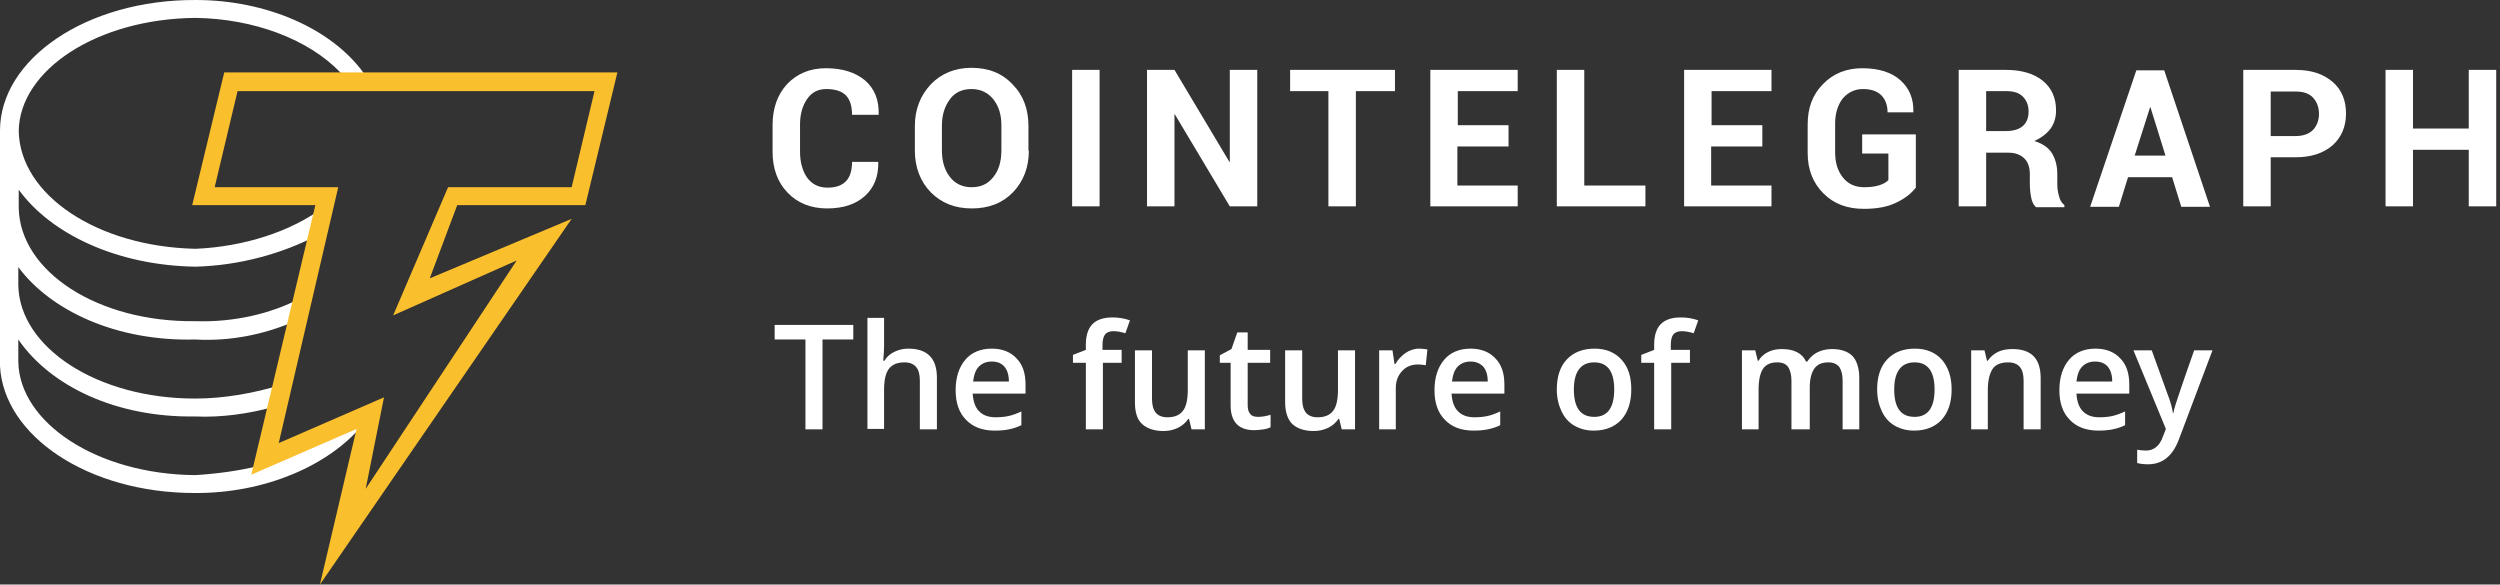
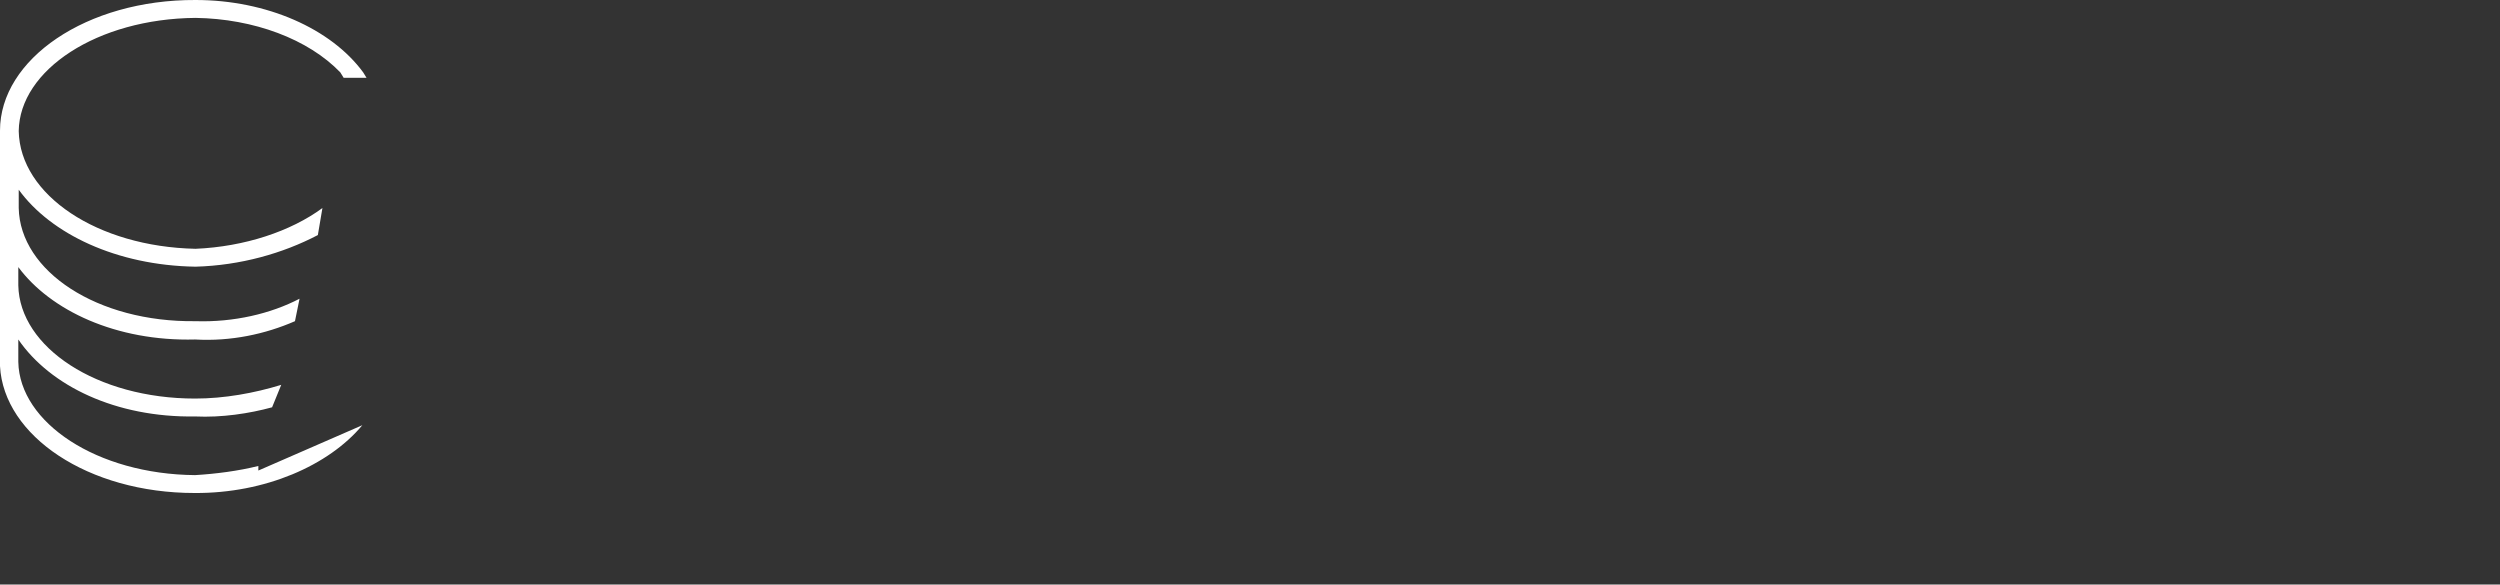
<svg xmlns="http://www.w3.org/2000/svg" width="278" height="65" viewBox="0 0 278 65" fill="none">
  <rect x="0" y="0" width="278" height="65" fill="#333333" stroke="none" />
  <path d="M40.295 47.281L28.729 52.324V51.815C26.509 52.37 24.011 52.694 21.697 52.833C10.779 52.74 2.174 47.004 2.036 40.249V37.751C5.598 42.932 12.907 46.449 21.697 46.31C24.658 46.449 27.712 45.986 30.256 45.292L31.274 42.794C28.267 43.719 24.936 44.32 21.697 44.32C10.779 44.32 2.174 38.63 2.036 31.737V29.701C5.598 34.513 12.907 37.982 21.697 37.751C25.676 37.982 29.516 37.15 32.801 35.715L33.309 33.217C30.117 34.883 26 35.854 21.744 35.715C10.826 35.854 2.221 30.164 2.082 23.132V21.096C5.644 26 12.954 29.516 21.744 29.655C26.74 29.516 31.459 28.174 35.345 26.139L35.854 23.132C32.338 25.723 27.203 27.434 21.744 27.666C10.826 27.434 2.221 21.698 2.082 14.573C2.174 7.772 10.826 2.082 21.744 1.99C28.221 2.082 34.281 4.349 37.843 8.05L38.213 8.651H40.758L40.388 8.05C36.825 3.192 29.655 0 21.744 0C9.623 -0.046 0 6.57 0 14.527V15.036V40.712C0.416 48.484 9.808 54.822 21.651 54.822C29.47 54.868 36.548 51.769 40.295 47.281Z" fill="white" />
-   <path d="M35.576 65L39.648 47.698L27.943 52.786L35.068 22.808H21.374L24.936 8.05H68.655L65.092 22.808H50.843L47.79 30.95L63.566 24.335L35.576 65ZM42.701 44.182L40.665 54.359L57.459 28.961L43.719 35.068L49.825 20.819H63.566L66.11 10.132H26.416L23.872 20.819H37.612L30.996 49.27L42.701 44.182Z" fill="#FABF2C" />
-   <path d="M97.662 17.997C97.708 19.616 97.199 20.865 96.181 21.79C95.163 22.715 93.775 23.178 91.971 23.178C90.167 23.178 88.686 22.577 87.576 21.42C86.466 20.264 85.911 18.737 85.911 16.886V13.879C85.911 12.029 86.466 10.502 87.53 9.345C88.64 8.189 90.074 7.587 91.832 7.587C93.683 7.587 95.117 8.05 96.181 8.929C97.245 9.854 97.754 11.103 97.708 12.723V12.769H94.747C94.747 11.797 94.516 11.057 94.053 10.595C93.59 10.132 92.85 9.901 91.879 9.901C90.953 9.901 90.259 10.271 89.751 11.011C89.242 11.751 88.964 12.676 88.964 13.833V16.886C88.964 18.043 89.242 19.014 89.751 19.755C90.306 20.495 91.046 20.865 92.017 20.865C92.943 20.865 93.59 20.634 94.053 20.171C94.516 19.708 94.747 18.968 94.747 17.997H97.662ZM114.409 16.747C114.409 18.598 113.807 20.171 112.651 21.374C111.494 22.577 109.968 23.178 108.071 23.178C106.174 23.178 104.694 22.577 103.491 21.374C102.334 20.171 101.733 18.598 101.733 16.747V14.018C101.733 12.168 102.334 10.641 103.491 9.392C104.647 8.189 106.174 7.541 108.025 7.541C109.921 7.541 111.448 8.143 112.605 9.392C113.807 10.595 114.363 12.168 114.363 14.018V16.747H114.409ZM111.355 13.972C111.355 12.769 111.078 11.844 110.476 11.057C109.875 10.317 109.089 9.901 108.025 9.901C107.007 9.901 106.174 10.271 105.619 11.057C105.064 11.797 104.74 12.769 104.74 13.972V16.701C104.74 17.904 105.017 18.876 105.619 19.662C106.174 20.402 107.007 20.819 108.025 20.819C109.089 20.819 109.875 20.449 110.476 19.662C111.078 18.922 111.355 17.904 111.355 16.701V13.972ZM122.274 22.947H119.22V7.772H122.274V22.947ZM139.807 22.947H136.754L130.647 12.723H130.601V22.947H127.548V7.772H130.601L136.708 17.997H136.754V7.772H139.807V22.947ZM155.12 10.132H150.772V22.947H147.718V10.132H143.462V7.772H155.12V10.132ZM167.704 16.285H162.06V20.634H168.768V22.947H159.053V7.772H168.768V10.132H162.106V13.925H167.75V16.285H167.704ZM176.17 20.634H182.971V22.947H173.117V7.772H176.17V20.634ZM195.925 16.285H190.28V20.634H196.989V22.947H187.273V7.772H196.989V10.132H190.327V13.925H195.971V16.285H195.925ZM212.996 20.911C212.533 21.513 211.839 22.068 210.868 22.53C209.942 22.993 208.739 23.224 207.259 23.224C205.408 23.224 203.928 22.669 202.771 21.513C201.615 20.356 201.013 18.876 201.013 17.025V13.833C201.013 11.982 201.569 10.502 202.725 9.345C203.836 8.189 205.316 7.587 207.074 7.587C208.925 7.587 210.359 8.05 211.33 8.929C212.302 9.808 212.811 10.965 212.764 12.445V12.491H209.896C209.896 11.705 209.665 11.057 209.202 10.595C208.739 10.132 208.045 9.901 207.166 9.901C206.241 9.901 205.501 10.271 204.9 10.965C204.344 11.705 204.067 12.63 204.067 13.74V16.933C204.067 18.089 204.344 19.014 204.946 19.755C205.547 20.495 206.334 20.819 207.305 20.819C208.046 20.819 208.601 20.726 209.017 20.587C209.433 20.449 209.757 20.264 209.989 20.032V17.071H207.074V14.943H213.042V20.911H212.996ZM220.86 16.886V22.947H217.807V7.772H223.081C224.793 7.772 226.181 8.189 227.152 8.975C228.124 9.762 228.633 10.872 228.633 12.26C228.633 13.046 228.448 13.694 228.031 14.296C227.615 14.851 227.013 15.313 226.227 15.684C227.106 15.961 227.754 16.377 228.17 17.025C228.54 17.627 228.771 18.413 228.771 19.338V20.449C228.771 20.865 228.818 21.328 228.956 21.79C229.049 22.253 229.28 22.577 229.558 22.808V23.039H226.412C226.134 22.808 225.949 22.438 225.857 21.929C225.764 21.42 225.718 20.911 225.718 20.449V19.384C225.718 18.644 225.533 18.043 225.117 17.627C224.7 17.21 224.099 16.979 223.359 16.979H220.86V16.886ZM220.86 14.573H223.035C223.868 14.573 224.515 14.388 224.932 14.018C225.348 13.648 225.579 13.139 225.579 12.399C225.579 11.705 225.348 11.15 224.932 10.733C224.515 10.317 223.914 10.132 223.081 10.132H220.86V14.573ZM241.54 19.708H236.636L235.618 22.993H232.426L237.561 7.819H240.661L245.75 22.993H242.558L241.54 19.708ZM237.376 17.303H240.8L239.134 11.936H239.088L237.376 17.303ZM252.504 17.442V22.947H249.451V7.772H255.28C257.038 7.772 258.38 8.235 259.398 9.114C260.415 9.993 260.878 11.196 260.878 12.63C260.878 14.064 260.369 15.267 259.398 16.146C258.38 17.025 257.038 17.488 255.28 17.488H252.504V17.442ZM252.504 15.128H255.28C256.113 15.128 256.761 14.897 257.223 14.434C257.64 13.972 257.871 13.37 257.871 12.676C257.871 11.936 257.64 11.335 257.223 10.872C256.807 10.409 256.159 10.178 255.28 10.178H252.504V15.128ZM277.579 22.947H274.526V16.655H268.326V22.947H265.273V7.772H268.326V14.296H274.526V7.772H277.579V22.947Z" fill="white" />
-   <path d="M91.462 47.744H89.566V37.751H86.142V36.132H94.886V37.751H91.462V47.744ZM104.185 47.744H102.288V42.331C102.288 41.637 102.149 41.128 101.872 40.804C101.594 40.48 101.178 40.295 100.576 40.295C99.79 40.295 99.234 40.527 98.864 40.989C98.494 41.452 98.309 42.239 98.309 43.349V47.698H96.459V35.345H98.309V38.491C98.309 39 98.263 39.509 98.217 40.11H98.356C98.587 39.694 98.957 39.37 99.42 39.139C99.882 38.908 100.391 38.769 100.993 38.769C103.121 38.769 104.185 39.833 104.185 42.007V47.744ZM110.615 47.883C109.227 47.883 108.163 47.466 107.423 46.68C106.637 45.893 106.267 44.783 106.267 43.395C106.267 41.961 106.637 40.851 107.331 40.018C108.025 39.185 109.042 38.769 110.291 38.769C111.448 38.769 112.373 39.139 113.021 39.833C113.715 40.527 114.039 41.498 114.039 42.747V43.765H108.163C108.21 44.598 108.441 45.292 108.857 45.708C109.274 46.171 109.921 46.402 110.708 46.402C111.217 46.402 111.726 46.356 112.142 46.263C112.605 46.171 113.067 45.986 113.576 45.755V47.281C113.113 47.513 112.651 47.651 112.188 47.744C111.772 47.836 111.217 47.883 110.615 47.883ZM110.291 40.203C109.69 40.203 109.227 40.388 108.857 40.758C108.487 41.128 108.302 41.683 108.21 42.424H112.188C112.188 41.683 112.003 41.128 111.679 40.758C111.355 40.388 110.893 40.203 110.291 40.203ZM124.772 40.342H122.644V47.744H120.747V40.342H119.313V39.463L120.747 38.908V38.352C120.747 37.335 120.978 36.548 121.487 36.039C121.996 35.53 122.736 35.299 123.708 35.299C124.355 35.299 125.003 35.392 125.651 35.623L125.142 37.057C124.679 36.918 124.263 36.826 123.8 36.826C123.384 36.826 123.06 36.965 122.875 37.196C122.69 37.473 122.597 37.843 122.597 38.352V38.908H124.726V40.342H124.772ZM132.498 47.744L132.22 46.587H132.128C131.85 47.004 131.48 47.328 131.017 47.559C130.555 47.79 130 47.929 129.398 47.929C128.334 47.929 127.548 47.651 126.992 47.142C126.437 46.634 126.206 45.801 126.206 44.737V38.954H128.103V44.367C128.103 45.061 128.242 45.523 128.519 45.893C128.797 46.217 129.213 46.402 129.814 46.402C130.601 46.402 131.156 46.171 131.526 45.708C131.896 45.246 132.081 44.459 132.081 43.349V38.954H133.978V47.744H132.498ZM139.9 46.356C140.362 46.356 140.825 46.263 141.288 46.125V47.513C141.103 47.605 140.825 47.698 140.501 47.744C140.177 47.79 139.854 47.836 139.483 47.836C137.725 47.836 136.846 46.911 136.846 45.061V40.342H135.644V39.509L136.939 38.815L137.587 36.965H138.743V38.908H141.241V40.342H138.743V45.061C138.743 45.523 138.836 45.847 139.067 46.078C139.206 46.263 139.53 46.356 139.9 46.356ZM149.199 47.744L148.921 46.587H148.829C148.551 47.004 148.181 47.328 147.718 47.559C147.256 47.79 146.701 47.929 146.099 47.929C145.035 47.929 144.249 47.651 143.693 47.142C143.185 46.634 142.907 45.801 142.907 44.737V38.954H144.804V44.367C144.804 45.061 144.943 45.523 145.22 45.893C145.498 46.217 145.914 46.402 146.515 46.402C147.302 46.402 147.857 46.171 148.227 45.708C148.597 45.246 148.782 44.459 148.782 43.349V38.954H150.679V47.744H149.199ZM157.804 38.769C158.174 38.769 158.498 38.815 158.729 38.861L158.544 40.619C158.266 40.573 157.989 40.527 157.711 40.527C156.971 40.527 156.37 40.758 155.907 41.267C155.444 41.776 155.213 42.377 155.213 43.164V47.744H153.362V38.954H154.843L155.074 40.48H155.167C155.444 39.972 155.861 39.555 156.323 39.231C156.74 38.954 157.249 38.769 157.804 38.769ZM163.864 47.883C162.476 47.883 161.412 47.466 160.672 46.68C159.886 45.893 159.515 44.783 159.515 43.395C159.515 41.961 159.886 40.851 160.579 40.018C161.273 39.185 162.291 38.769 163.54 38.769C164.697 38.769 165.622 39.139 166.27 39.833C166.964 40.527 167.288 41.498 167.288 42.747V43.765H161.412C161.458 44.598 161.69 45.292 162.106 45.708C162.523 46.171 163.17 46.402 163.957 46.402C164.466 46.402 164.974 46.356 165.391 46.263C165.853 46.171 166.316 45.986 166.825 45.755V47.281C166.362 47.513 165.9 47.651 165.437 47.744C164.974 47.836 164.466 47.883 163.864 47.883ZM163.54 40.203C162.939 40.203 162.476 40.388 162.106 40.758C161.736 41.128 161.551 41.683 161.458 42.424H165.437C165.437 41.683 165.252 41.128 164.928 40.758C164.558 40.388 164.095 40.203 163.54 40.203ZM181.398 43.303C181.398 44.737 181.028 45.847 180.288 46.68C179.547 47.466 178.53 47.883 177.234 47.883C176.402 47.883 175.708 47.698 175.06 47.328C174.412 46.957 173.95 46.402 173.626 45.708C173.302 45.014 173.117 44.228 173.117 43.303C173.117 41.868 173.487 40.758 174.227 39.972C174.967 39.185 175.985 38.769 177.327 38.769C178.576 38.769 179.594 39.185 180.334 40.018C181.074 40.851 181.398 41.915 181.398 43.303ZM175.014 43.303C175.014 45.338 175.754 46.356 177.28 46.356C178.761 46.356 179.501 45.338 179.501 43.303C179.501 41.313 178.761 40.295 177.28 40.295C176.494 40.295 175.939 40.573 175.569 41.082C175.199 41.591 175.014 42.331 175.014 43.303ZM187.967 40.342H185.839V47.744H183.942V40.342H182.508V39.463L183.942 38.908V38.352C183.942 37.335 184.174 36.548 184.683 36.039C185.192 35.53 185.932 35.299 186.903 35.299C187.551 35.299 188.199 35.392 188.846 35.623L188.337 37.057C187.875 36.918 187.458 36.826 186.996 36.826C186.579 36.826 186.256 36.965 186.071 37.196C185.885 37.427 185.793 37.843 185.793 38.352V38.908H187.921V40.342H187.967ZM201.106 47.744H199.209V42.331C199.209 41.637 199.07 41.175 198.839 40.804C198.608 40.48 198.191 40.295 197.636 40.295C196.896 40.295 196.387 40.527 196.063 40.989C195.74 41.452 195.554 42.239 195.554 43.349V47.744H193.704V38.954H195.184L195.462 40.11H195.554C195.786 39.694 196.156 39.37 196.619 39.139C197.081 38.908 197.59 38.815 198.145 38.815C199.487 38.815 200.412 39.278 200.828 40.203H200.967C201.245 39.787 201.615 39.416 202.078 39.185C202.54 38.954 203.095 38.815 203.697 38.815C204.761 38.815 205.501 39.093 206.01 39.602C206.473 40.11 206.75 40.943 206.75 42.007V47.744H204.9V42.331C204.9 41.637 204.761 41.175 204.53 40.804C204.252 40.48 203.882 40.295 203.327 40.295C202.586 40.295 202.078 40.527 201.754 40.989C201.43 41.452 201.245 42.146 201.245 43.071V47.744H201.106ZM217.021 43.303C217.021 44.737 216.65 45.847 215.91 46.68C215.17 47.466 214.152 47.883 212.857 47.883C212.024 47.883 211.33 47.698 210.683 47.328C210.035 46.957 209.572 46.402 209.248 45.708C208.924 45.014 208.739 44.228 208.739 43.303C208.739 41.868 209.11 40.758 209.85 39.972C210.59 39.185 211.608 38.769 212.949 38.769C214.199 38.769 215.216 39.185 215.957 40.018C216.65 40.851 217.021 41.915 217.021 43.303ZM210.636 43.303C210.636 45.338 211.376 46.356 212.903 46.356C214.384 46.356 215.124 45.338 215.124 43.303C215.124 41.313 214.384 40.295 212.903 40.295C212.117 40.295 211.562 40.573 211.191 41.082C210.821 41.591 210.636 42.331 210.636 43.303ZM226.921 47.744H225.024V42.331C225.024 41.637 224.885 41.128 224.608 40.804C224.33 40.48 223.914 40.295 223.312 40.295C222.526 40.295 221.924 40.527 221.601 40.989C221.277 41.452 221.045 42.239 221.045 43.349V47.744H219.195V38.954H220.675L220.953 40.11H221.045C221.323 39.694 221.693 39.37 222.156 39.139C222.618 38.908 223.174 38.815 223.775 38.815C225.903 38.815 226.921 39.879 226.921 42.053V47.744ZM233.351 47.883C231.964 47.883 230.9 47.466 230.159 46.68C229.373 45.893 229.003 44.783 229.003 43.395C229.003 41.961 229.373 40.851 230.067 40.018C230.761 39.185 231.779 38.769 233.028 38.769C234.184 38.769 235.109 39.139 235.757 39.833C236.451 40.527 236.775 41.498 236.775 42.747V43.765H230.9C230.946 44.598 231.177 45.292 231.593 45.708C232.01 46.171 232.658 46.402 233.444 46.402C233.953 46.402 234.462 46.356 234.878 46.263C235.295 46.171 235.803 45.986 236.312 45.755V47.281C235.85 47.513 235.387 47.651 234.924 47.744C234.462 47.836 233.953 47.883 233.351 47.883ZM232.981 40.203C232.38 40.203 231.917 40.388 231.547 40.758C231.177 41.128 230.992 41.683 230.9 42.424H234.878C234.878 41.683 234.693 41.128 234.369 40.758C234.045 40.388 233.583 40.203 232.981 40.203ZM237.238 38.954H239.273L241.077 43.95C241.355 44.644 241.54 45.338 241.633 45.94H241.679C241.725 45.662 241.818 45.292 241.956 44.876C242.095 44.459 242.743 42.47 243.992 38.954H246.028L242.28 48.9C241.586 50.705 240.476 51.63 238.857 51.63C238.44 51.63 238.024 51.584 237.654 51.491V50.011C237.932 50.057 238.255 50.103 238.625 50.103C239.504 50.103 240.152 49.594 240.522 48.53L240.846 47.698L237.238 38.954Z" fill="white" />
</svg>